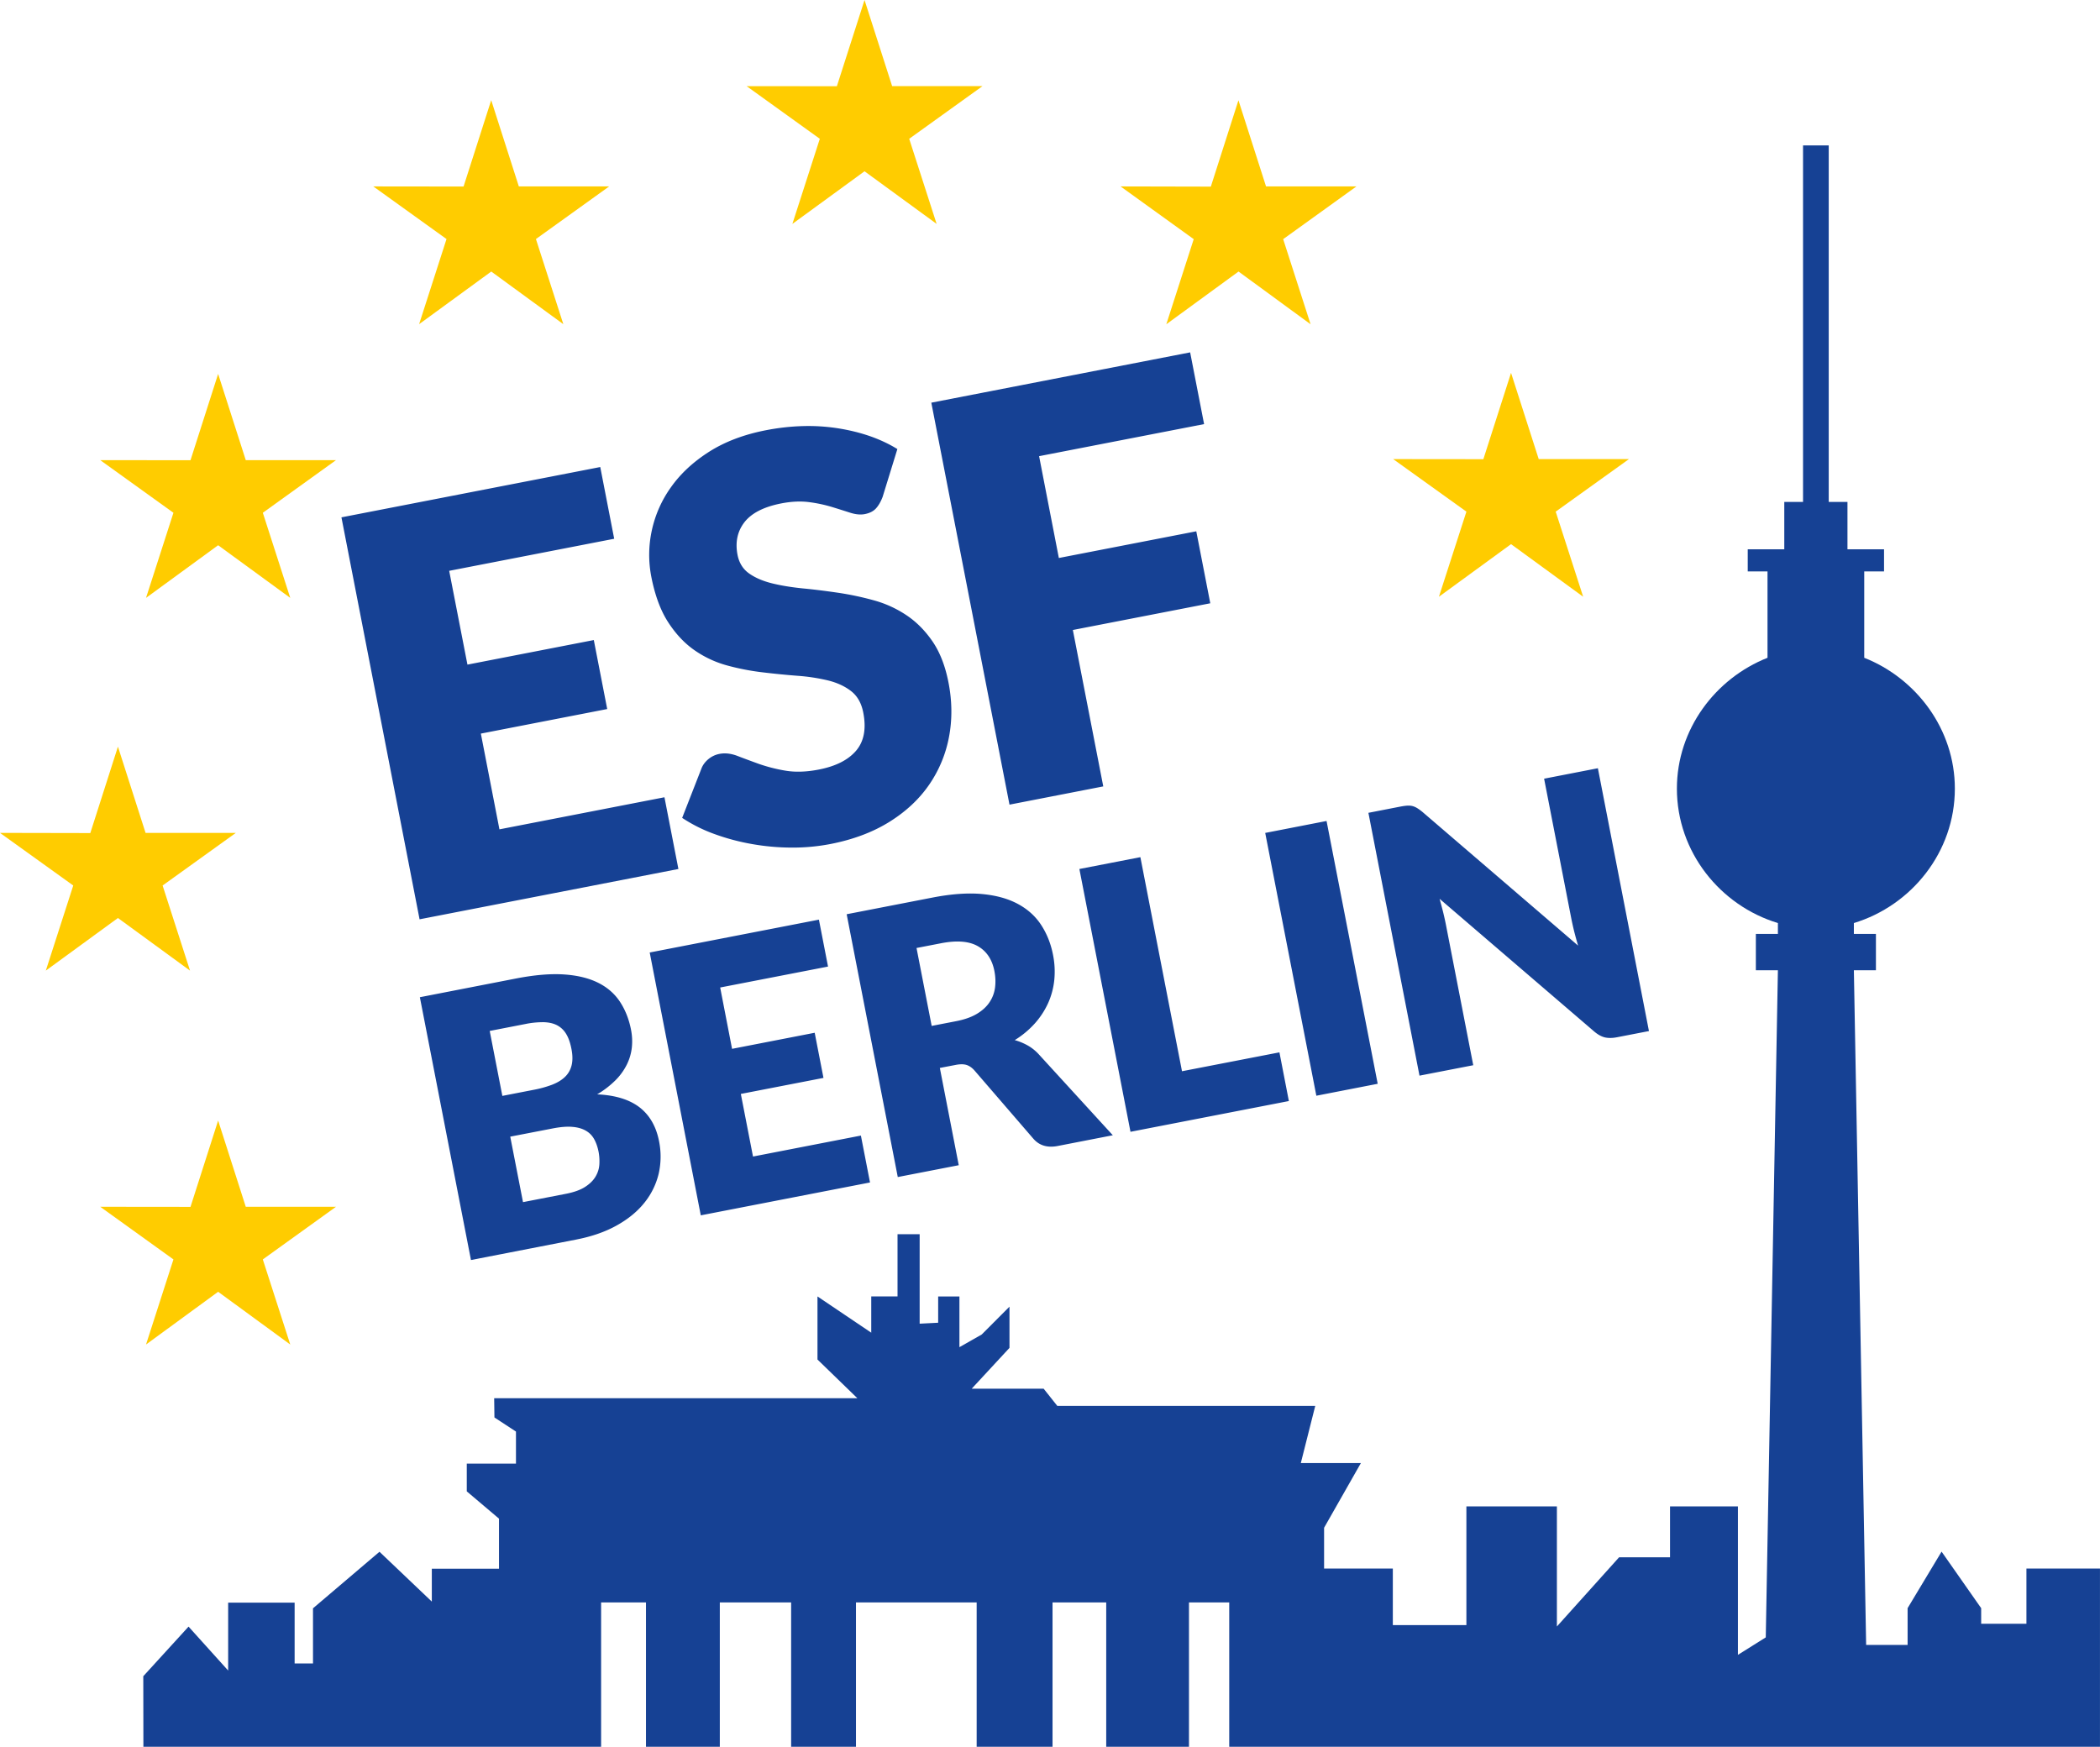
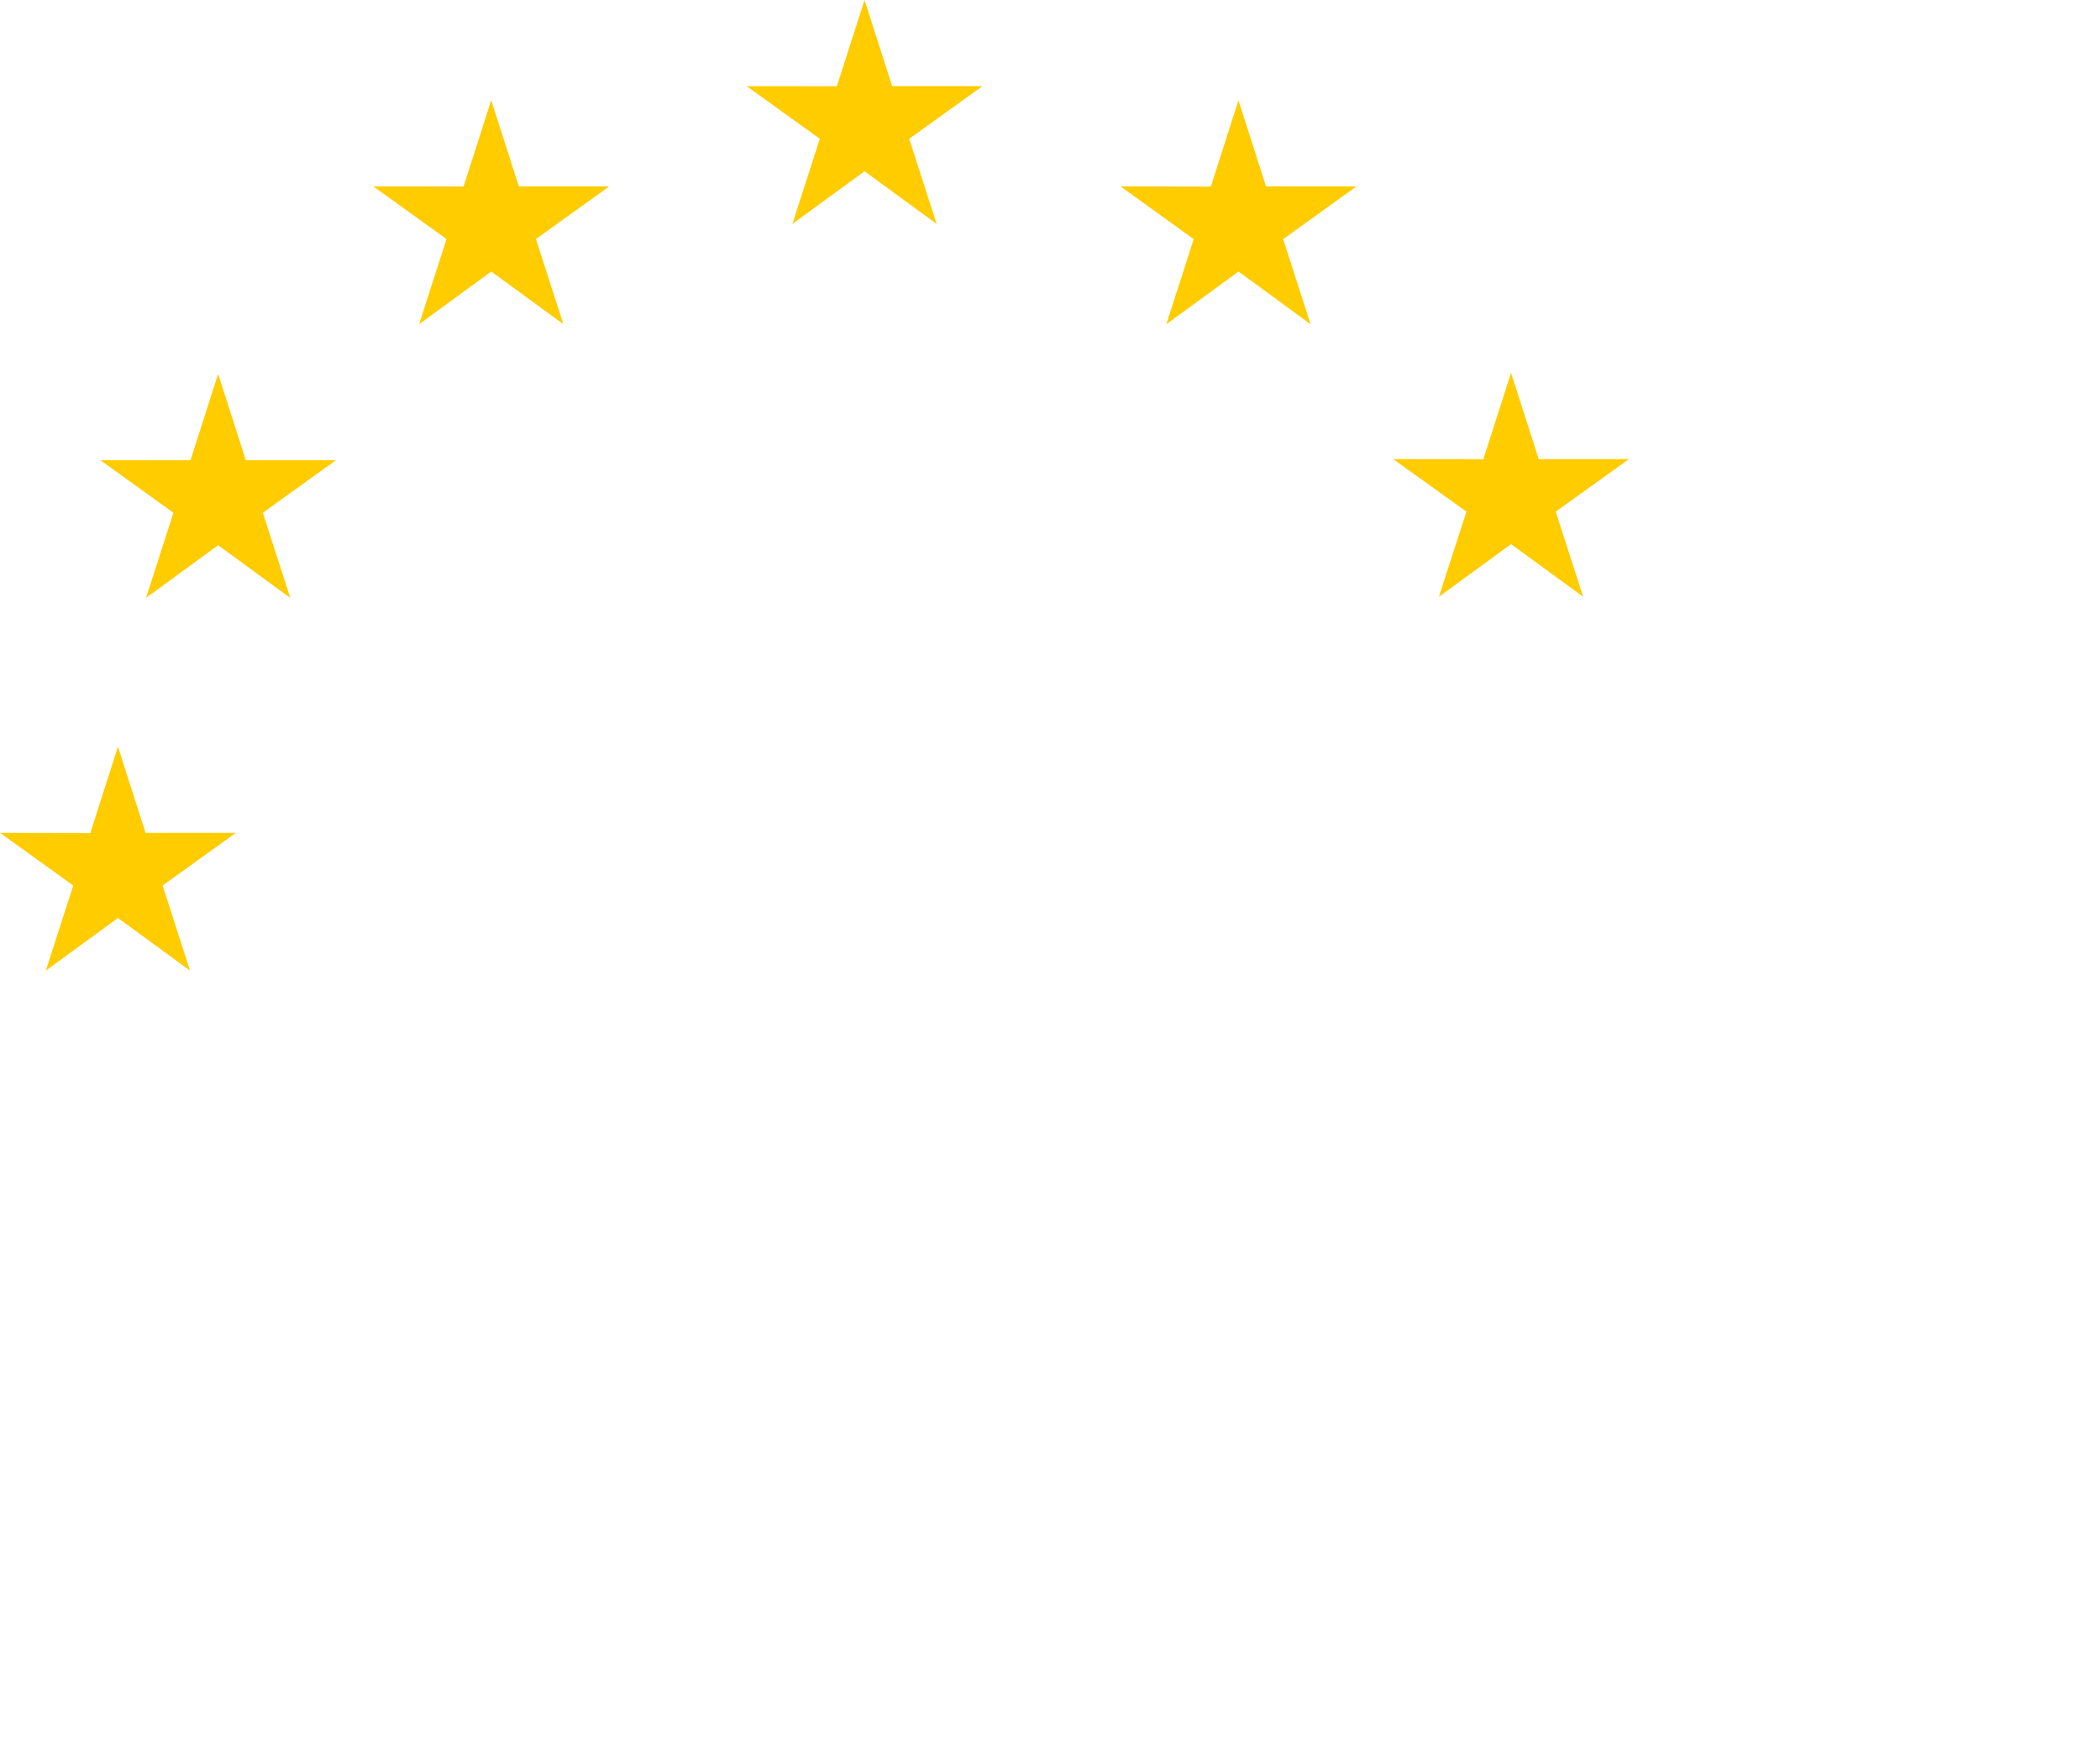
<svg xmlns="http://www.w3.org/2000/svg" xml:space="preserve" viewBox="1 29.5 175.08 145.65">
-   <path fill="#164194" d="m51.044 68.442 1.162 5.98-13.757 2.674 1.522 7.82 10.535-2.048 1.118 5.752-10.535 2.048 1.549 7.983 13.758-2.675 1.163 5.981-21.579 4.195-6.514-33.516zM74.586 70.931c-.159.415-.347.736-.563.969-.218.235-.525.388-.926.466-.351.068-.752.031-1.203-.111a118.88 118.88 0 0 0-1.524-.48 11.91 11.91 0 0 0-1.907-.406c-.702-.093-1.474-.059-2.317.104-1.457.284-2.48.804-3.076 1.564-.589.76-.785 1.669-.581 2.728.133.675.456 1.193.971 1.555.517.363 1.154.633 1.916.822.759.186 1.616.326 2.564.421.949.09 1.923.214 2.924.36.998.148 1.989.357 2.975.629a9.31 9.31 0 0 1 2.721 1.237c.833.553 1.559 1.284 2.183 2.189.62.907 1.069 2.056 1.338 3.453.3 1.549.315 3.05.041 4.503a10.386 10.386 0 0 1-1.65 3.985c-.826 1.203-1.927 2.238-3.31 3.102-1.384.864-3.028 1.485-4.929 1.854a16.578 16.578 0 0 1-3.247.298 19.258 19.258 0 0 1-3.318-.3 18.28 18.28 0 0 1-3.121-.837 12.612 12.612 0 0 1-2.674-1.341l1.595-4.083c.114-.311.311-.579.583-.808a2.05 2.05 0 0 1 .94-.445c.459-.089.951-.032 1.479.166.521.203 1.116.421 1.772.66a13.41 13.41 0 0 0 2.222.57c.825.142 1.759.114 2.802-.089 1.409-.274 2.445-.797 3.107-1.571.661-.775.862-1.837.597-3.185-.152-.781-.489-1.378-1.014-1.785-.525-.408-1.168-.702-1.928-.891a15.836 15.836 0 0 0-2.548-.387 67.205 67.205 0 0 1-2.894-.287 20.078 20.078 0 0 1-2.952-.57 8.832 8.832 0 0 1-2.716-1.262c-.837-.578-1.572-1.358-2.21-2.342-.636-.98-1.107-2.253-1.412-3.819a9.572 9.572 0 0 1 .045-3.828 9.678 9.678 0 0 1 1.609-3.629c.799-1.127 1.86-2.109 3.176-2.946 1.318-.836 2.897-1.435 4.735-1.792 1.026-.2 2.045-.313 3.051-.343a16.128 16.128 0 0 1 2.91.176c.936.146 1.825.36 2.67.649.843.292 1.617.654 2.323 1.089l-1.229 3.988zM100.224 58.881l1.163 5.982-13.756 2.673 1.647 8.49 11.458-2.226 1.167 6.002-11.458 2.227 2.536 13.042-7.818 1.521-6.518-33.516zM40.265 134.562l-4.26-21.913 8.062-1.57c1.515-.291 2.83-.402 3.947-.329 1.116.074 2.063.303 2.834.684.769.379 1.38.907 1.827 1.576.449.678.762 1.461.937 2.365.095.49.117.98.066 1.461a4.279 4.279 0 0 1-.412 1.417 5 5 0 0 1-.947 1.315 7.722 7.722 0 0 1-1.534 1.18c1.514.069 2.691.434 3.536 1.083.843.654 1.386 1.596 1.626 2.829a6.446 6.446 0 0 1-.033 2.709 6.125 6.125 0 0 1-1.182 2.407c-.581.73-1.349 1.364-2.305 1.897-.959.54-2.095.932-3.409 1.187l-8.753 1.702zm2.617-13.685 2.646-.514a9.082 9.082 0 0 0 1.497-.416c.433-.168.791-.38 1.066-.643.278-.263.466-.586.562-.968.097-.385.094-.842-.011-1.374-.1-.521-.249-.942-.446-1.26a1.907 1.907 0 0 0-.765-.721c-.312-.158-.682-.239-1.117-.25a7.337 7.337 0 0 0-1.507.151l-2.979.579 1.054 5.416zm.658 3.398 1.064 5.46 3.577-.694c.671-.131 1.207-.322 1.598-.575.394-.254.683-.54.871-.858.19-.317.295-.654.319-1.012a4.266 4.266 0 0 0-.066-1.065c-.079-.396-.2-.75-.37-1.053a1.806 1.806 0 0 0-.699-.704c-.297-.171-.668-.278-1.113-.314-.445-.04-.989.005-1.629.128l-3.552.687zM69.274 106.18l.76 3.913-8.992 1.746.991 5.114 6.889-1.34.732 3.763-6.89 1.337 1.015 5.22 8.995-1.748.76 3.91-14.109 2.741-4.258-21.916zM79.356 118.546l1.576 8.11-5.083.987-4.261-21.913 7.129-1.385c1.587-.309 2.969-.408 4.151-.3 1.179.109 2.18.386 3 .83.819.441 1.467 1.028 1.942 1.76.474.73.805 1.562.984 2.49a7.1 7.1 0 0 1 .105 2.074 6.303 6.303 0 0 1-.506 1.919 6.72 6.72 0 0 1-1.106 1.703 7.6 7.6 0 0 1-1.687 1.405c.377.103.734.253 1.079.444.345.195.664.449.953.77l6.145 6.719-4.6.895c-.854.165-1.528-.037-2.024-.607l-4.877-5.653c-.214-.251-.442-.413-.68-.493-.241-.08-.554-.081-.945-.003l-1.295.248zm-.681-3.504 2.045-.396c.693-.135 1.266-.337 1.718-.607.451-.27.804-.589 1.054-.962.25-.37.404-.775.465-1.225.058-.44.041-.904-.052-1.384-.188-.963-.646-1.653-1.379-2.074-.733-.418-1.753-.5-3.067-.245l-2.047.396 1.263 6.497zM99.545 118.821l8.123-1.575.787 4.06-13.204 2.565-4.261-21.913 5.085-.987zM106.483 98.95l5.114-.996 4.264 21.913-5.115.996zM118.325 96.676c.154-.009.297.001.428.033s.261.09.391.167c.129.079.282.188.458.333l12.966 11.137a29.688 29.688 0 0 1-.332-1.206 26.332 26.332 0 0 1-.247-1.116l-2.255-11.596 4.484-.872 4.257 21.916-2.646.512c-.391.078-.733.081-1.03.015-.289-.07-.594-.237-.91-.51l-12.87-11.047c.105.376.203.743.295 1.106.089.362.164.703.228 1.023l2.285 11.748-4.482.87-4.259-21.915 2.676-.521c.222-.041.408-.069.563-.077" />
-   <path fill="#FC0" d="m67.062 48.169 6.015-4.388 6.011 4.388-2.287-7.096 6.108-4.39h-7.53l-2.302-7.182-2.306 7.19-7.524-.008 6.102 4.39zM35.942 56.53l6.015-4.389 6.009 4.389-2.285-7.098 6.106-4.388h-7.531l-2.303-7.191-2.305 7.2-7.526-.009 6.105 4.388zM19.186 60.676l-2.304 7.198-7.525-.007 6.103 4.389-2.286 7.096 6.012-4.389 6.013 4.389-2.287-7.096 6.101-4.389H21.49zM8.529 98.962 1 98.947l6.107 4.387-2.287 7.097 6.013-4.387 6.01 4.387-2.286-7.097 6.104-4.387h-7.525l-2.303-7.192zM21.49 130.122l-2.304-7.192-2.304 7.2-7.525-.008 6.103 4.39-2.286 7.095 6.012-4.397 6.013 4.397-2.288-7.095 6.102-4.39zM120.965 79.257l6.013-4.386 6.013 4.386-2.29-7.096 6.108-4.381h-7.524l-2.307-7.191-2.308 7.199-7.519-.008 6.106 4.381zM104.251 37.861l-2.302 7.2-7.526-.017 6.099 4.397-2.285 7.096 6.022-4.396 6.006 4.396-2.285-7.096 6.108-4.397h-7.537z" />
-   <path fill="#164194" d="M169.946 160.288v4.601h-3.773v-1.299l-3.301-4.714-2.832 4.714v3.065h-3.457L155.56 110.4h1.839v-3.029h-1.839v-.907c4.806-1.455 8.419-5.923 8.419-11.208 0-4.944-3.202-9.188-7.555-10.91v-7.2h1.651v-1.845h-3.049v-3.952h-1.562V41.623h-2.142V71.35h-1.564v3.952h-3.047v1.845h1.649v7.2c-4.353 1.723-7.555 5.966-7.555 10.91 0 5.285 3.614 9.754 8.421 11.208v.907h-1.838v3.029h1.838l-1.012 55.626-2.321 1.456v-12.38h-5.661v4.245h-4.245l-5.187 5.771v-10.016h-7.545v9.902h-6.133v-4.717h-5.731v-3.401l3.069-5.396h-5.009l1.203-4.767H89.148l-1.138-1.434h-5.997l3.149-3.402v-3.437l-2.314 2.32-1.859 1.058V137.6h-1.773v2.191l-1.543.079v-7.461h-1.845v5.19h-2.191v3.021l-4.483-3.021v5.259l3.323 3.225H42.2l.022 1.606 1.795 1.176v2.673h-4.101v2.313l2.686 2.275v4.176h-5.601v2.74l-4.363-4.154-5.543 4.714v4.601h-1.531v-5.073h-5.542v5.662l-3.302-3.663-3.774 4.136.009 5.884h38.16v-12.037h3.741v12.037h6.156v-12.037h5.946v12.037h5.406v-12.037h10.062v12.037h6.326v-12.037h4.476v12.037h6.899v-12.037h3.356v12.037h72.595v-14.862h-6.132z" />
+   <path fill="#FC0" d="m67.062 48.169 6.015-4.388 6.011 4.388-2.287-7.096 6.108-4.39h-7.53l-2.302-7.182-2.306 7.19-7.524-.008 6.102 4.39zM35.942 56.53l6.015-4.389 6.009 4.389-2.285-7.098 6.106-4.388h-7.531l-2.303-7.191-2.305 7.2-7.526-.009 6.105 4.388zM19.186 60.676l-2.304 7.198-7.525-.007 6.103 4.389-2.286 7.096 6.012-4.389 6.013 4.389-2.287-7.096 6.101-4.389H21.49zM8.529 98.962 1 98.947l6.107 4.387-2.287 7.097 6.013-4.387 6.01 4.387-2.286-7.097 6.104-4.387h-7.525l-2.303-7.192zM21.49 130.122zM120.965 79.257l6.013-4.386 6.013 4.386-2.29-7.096 6.108-4.381h-7.524l-2.307-7.191-2.308 7.199-7.519-.008 6.106 4.381zM104.251 37.861l-2.302 7.2-7.526-.017 6.099 4.397-2.285 7.096 6.022-4.396 6.006 4.396-2.285-7.096 6.108-4.397h-7.537z" />
</svg>